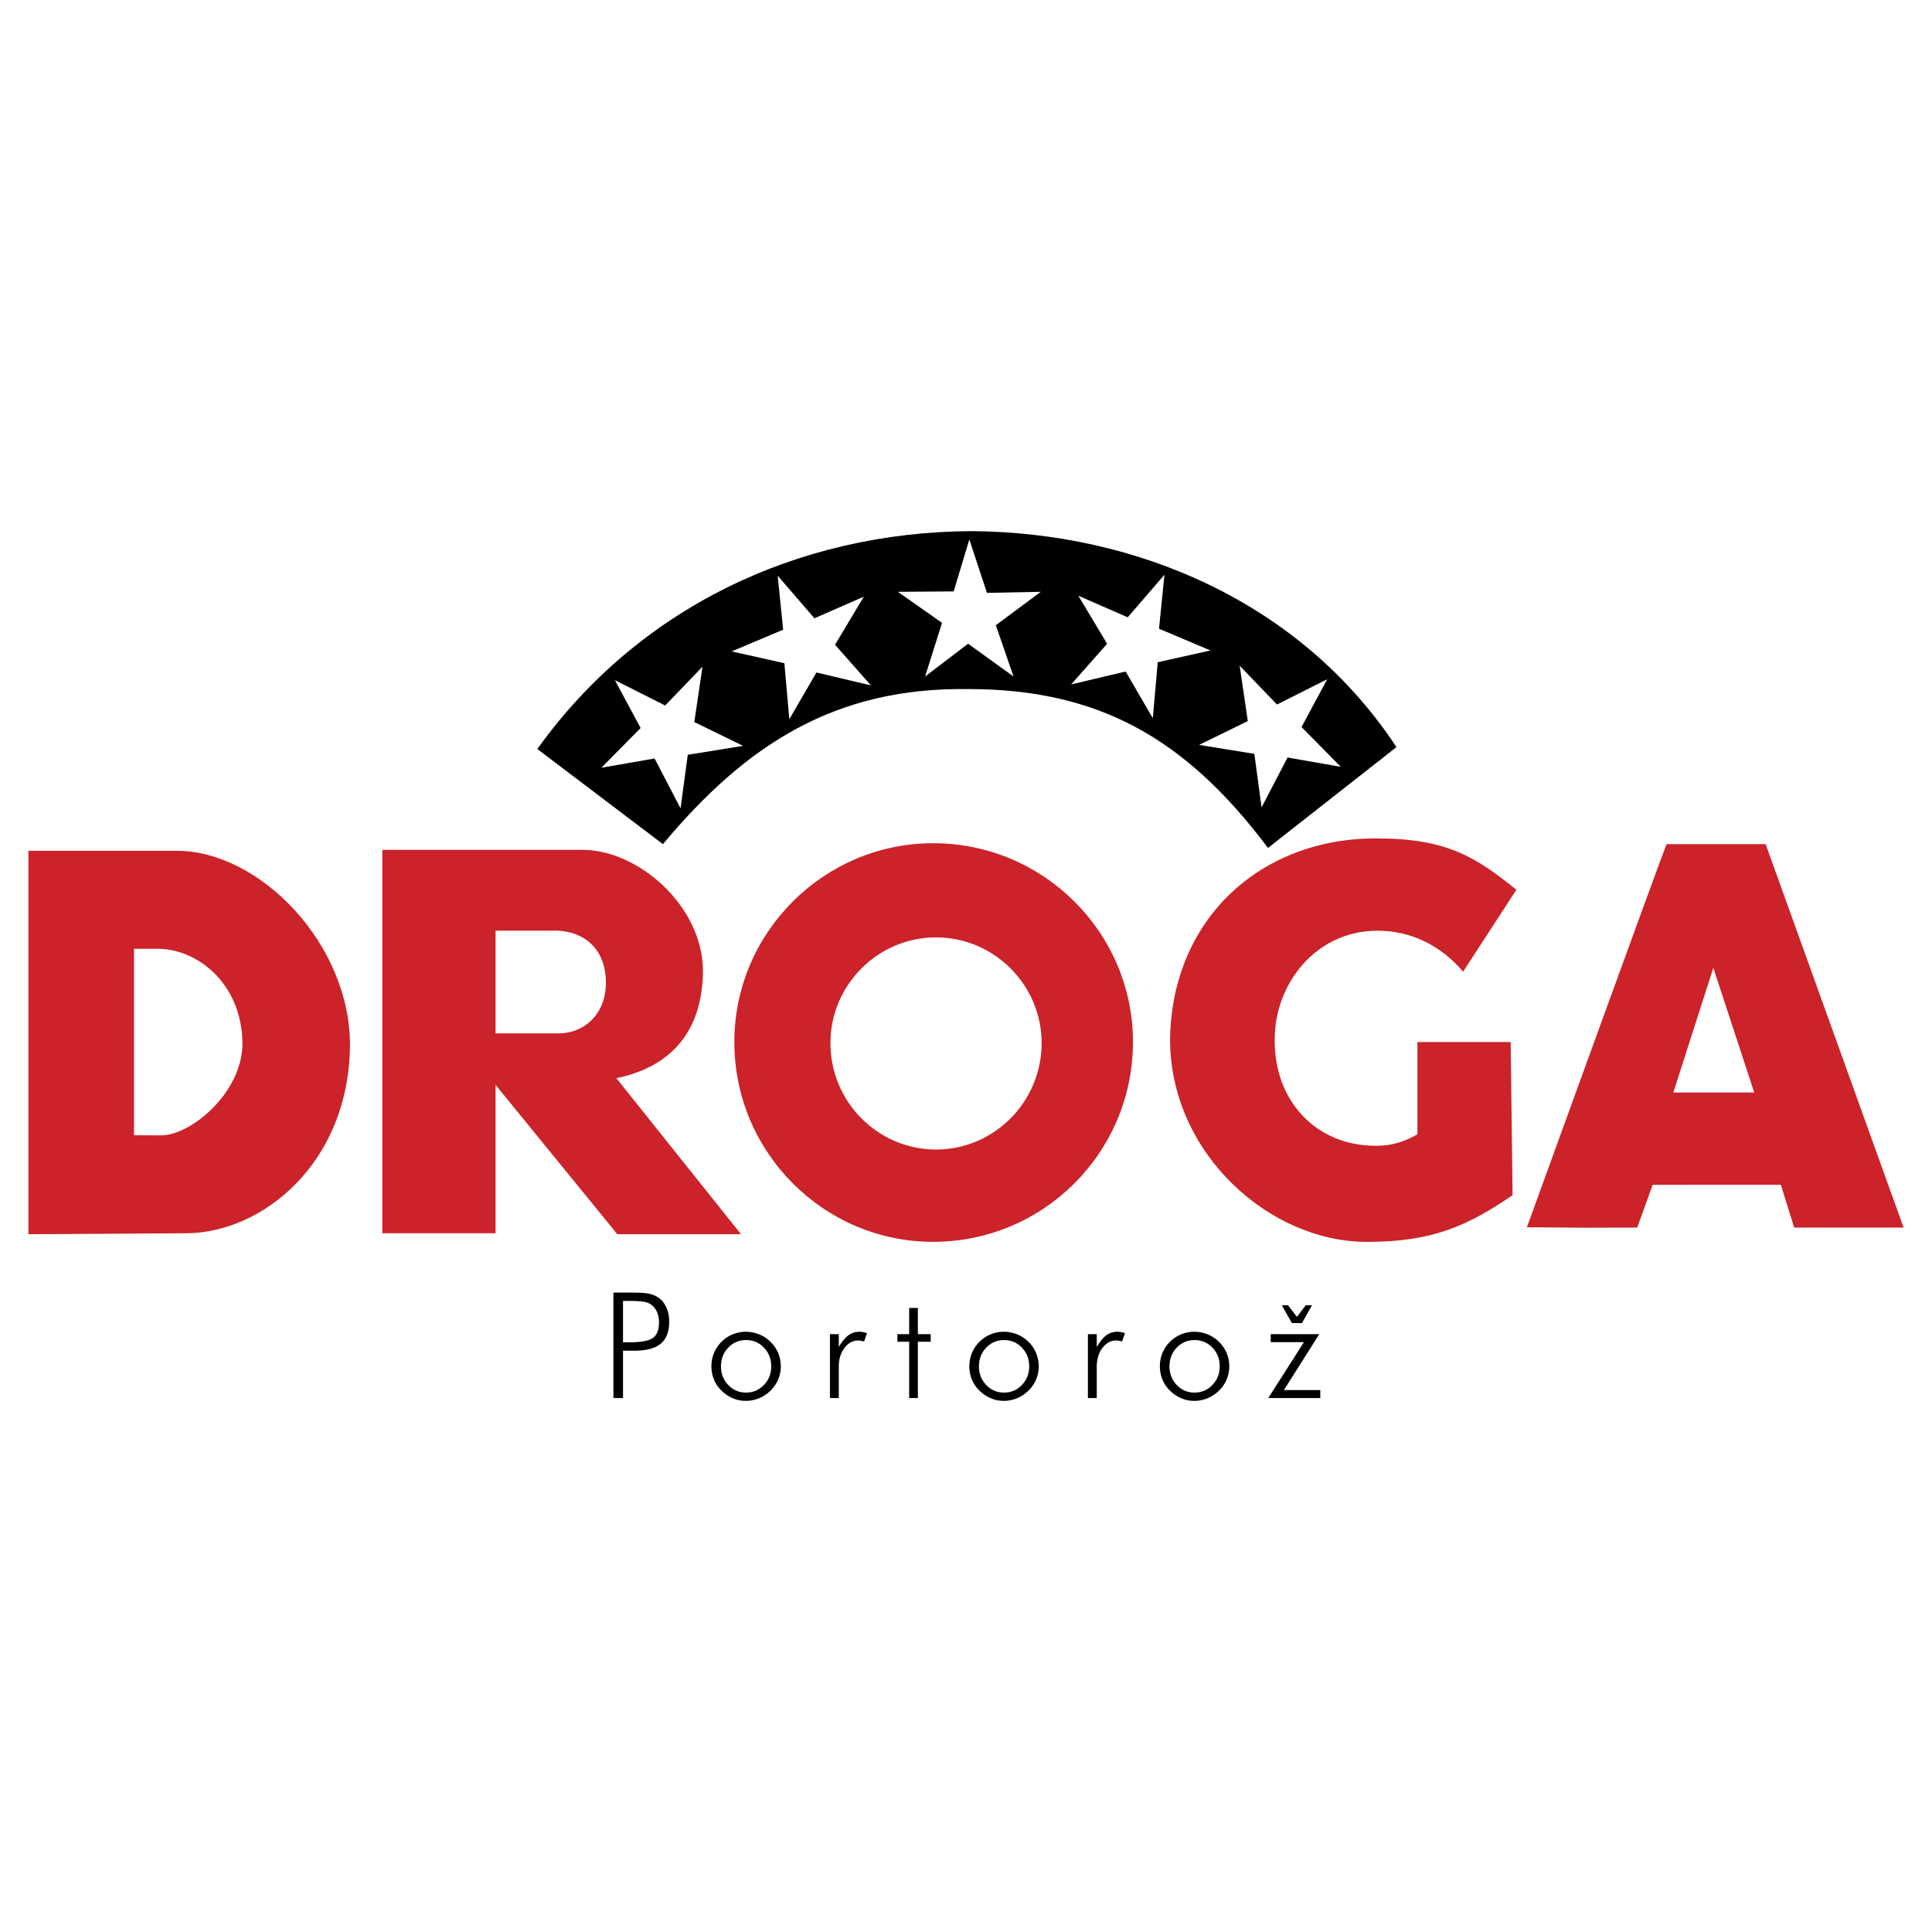
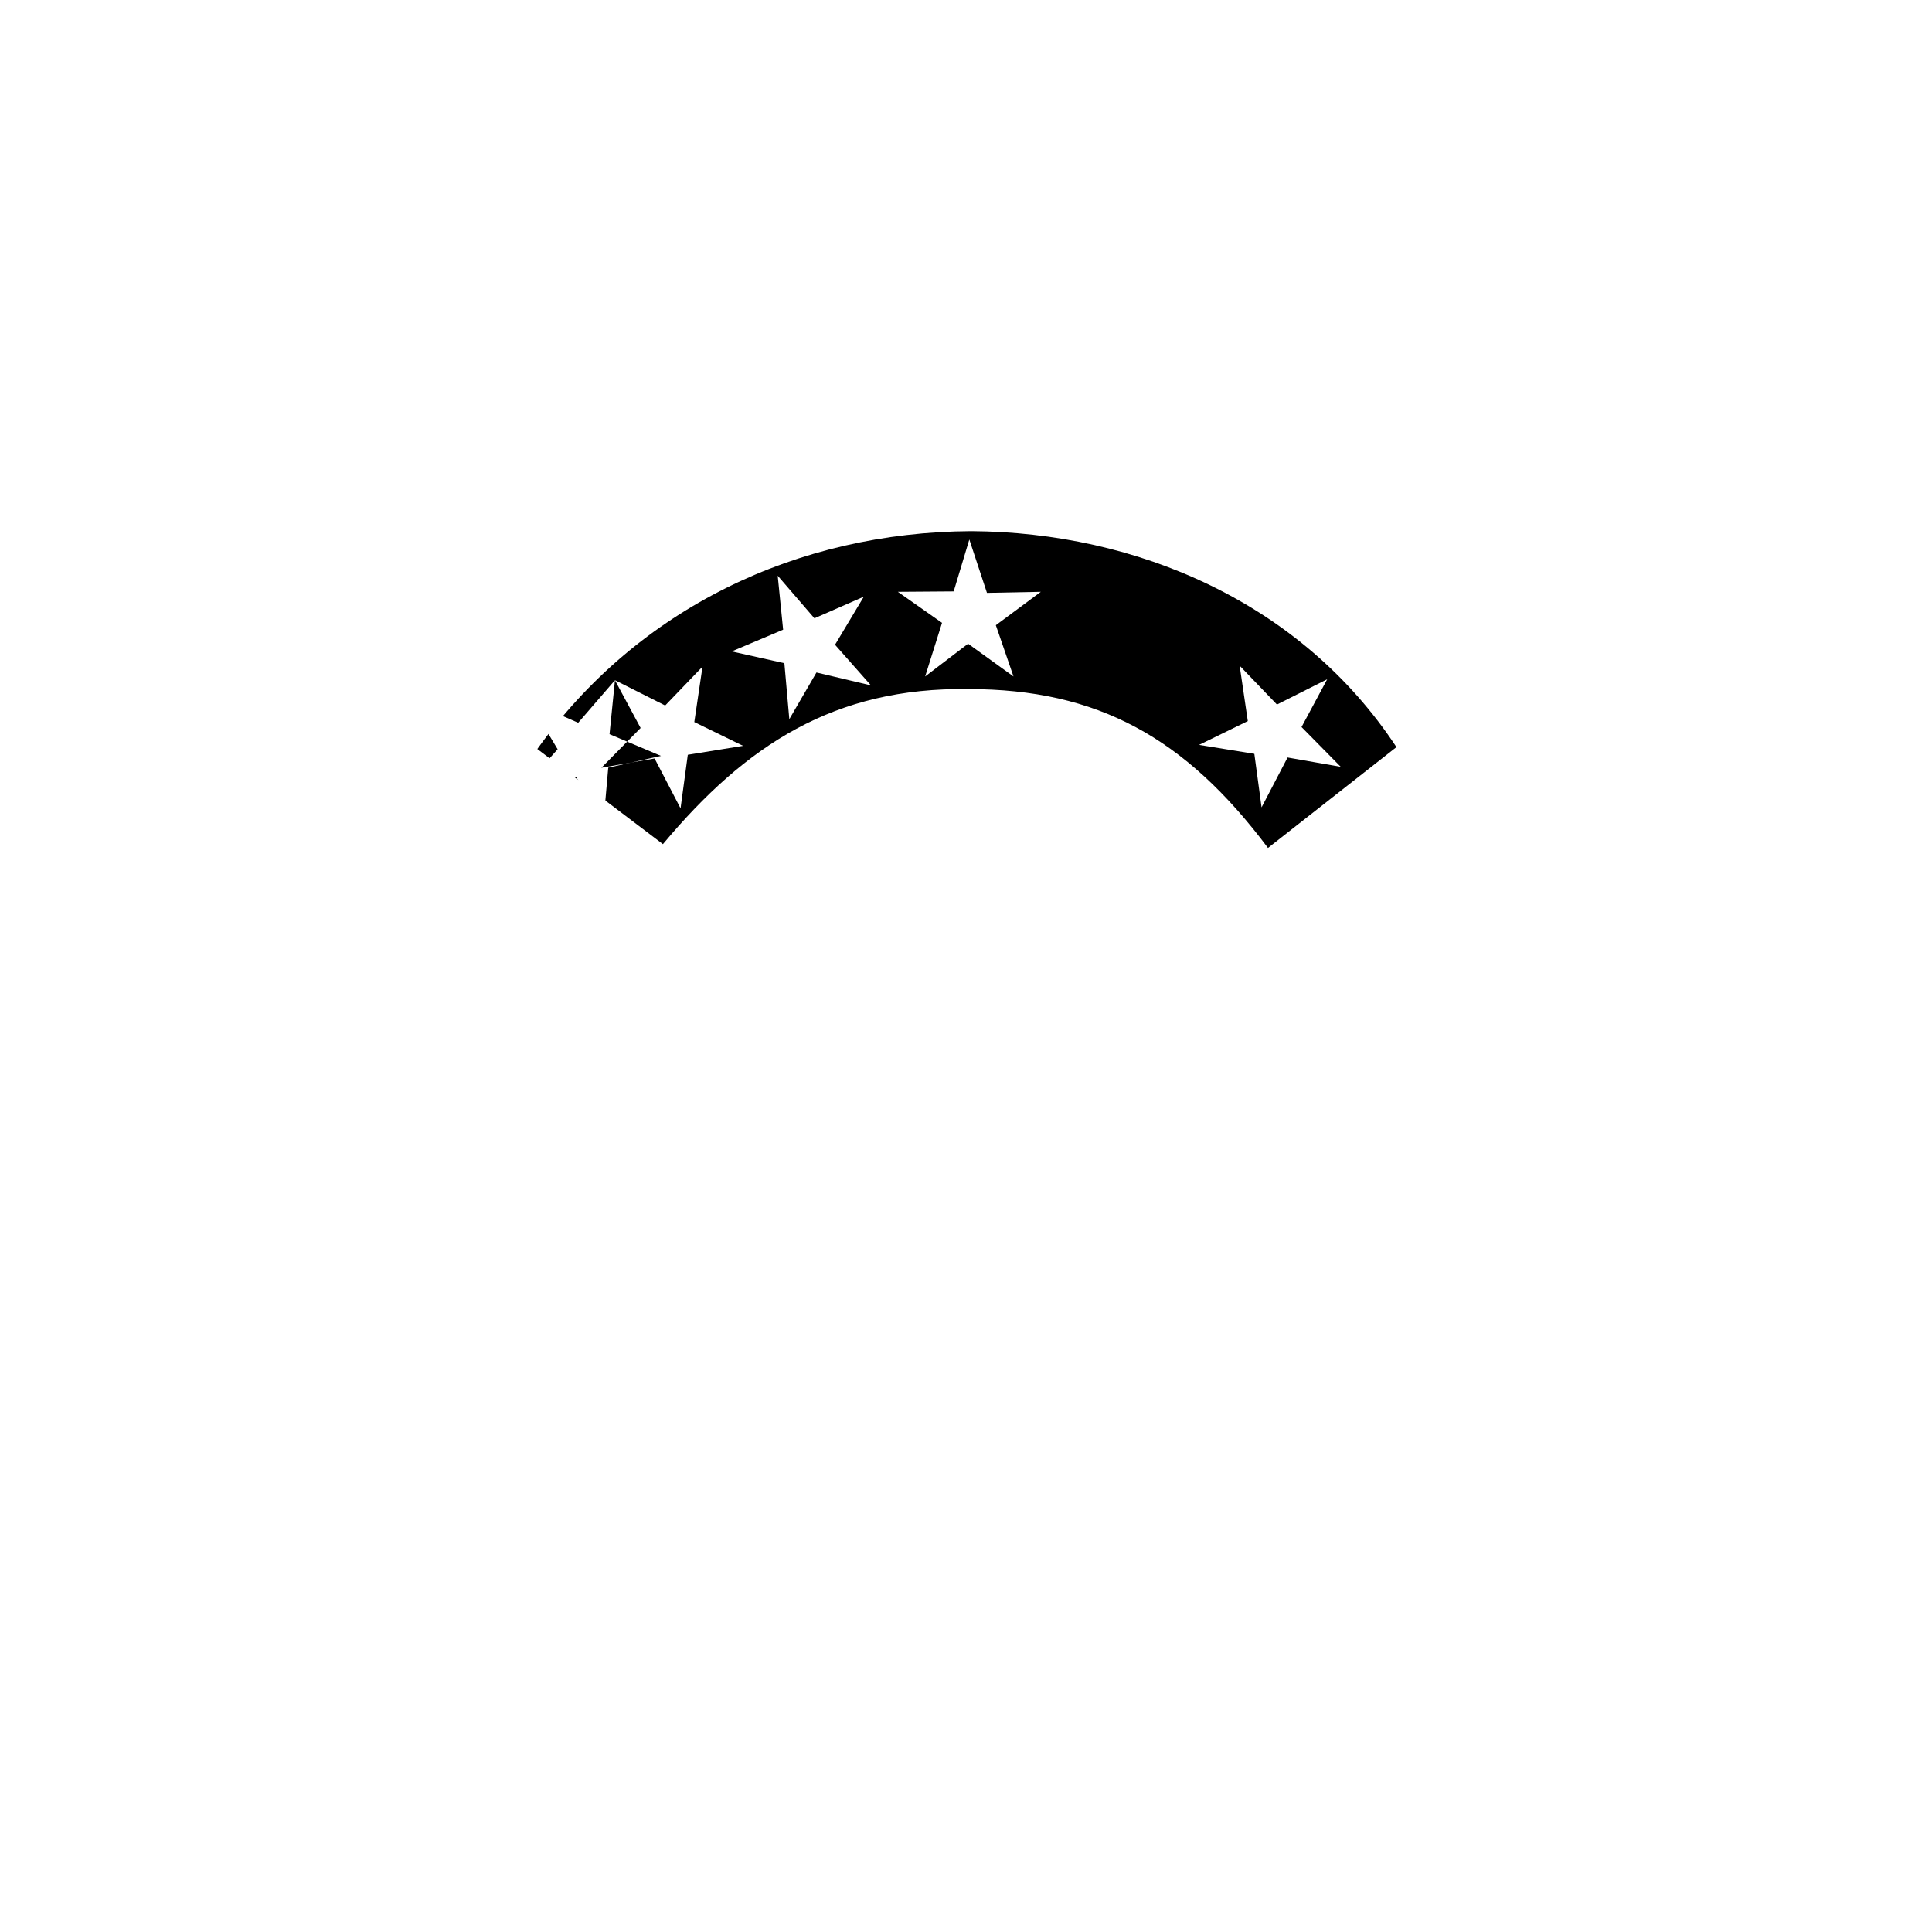
<svg xmlns="http://www.w3.org/2000/svg" width="2500" height="2500" viewBox="0 0 192.756 192.756">
  <g fill-rule="evenodd" clip-rule="evenodd">
    <path fill="#fff" d="M0 0h192.756v192.756H0V0z" />
-     <path d="M61.201 139.484v-10.523h1.919c.756 0 1.315.039 1.674.121.355.082.665.217.929.404.331.236.586.568.769.984.183.416.273.877.273 1.389 0 .998-.279 1.734-.841 2.201-.559.467-1.446.701-2.657.701h-1.109v4.723h-.957zm.957-5.564h.653c1.16 0 1.94-.148 2.341-.443.401-.293.598-.811.598-1.549 0-.309-.042-.598-.133-.859a2.07 2.07 0 0 0-.41-.697 1.51 1.51 0 0 0-.762-.447c-.322-.088-.866-.131-1.634-.131h-.653v4.126zM74.437 138.938c.698 0 1.291-.252 1.779-.758.486-.506.729-1.125.729-1.857 0-.744-.243-1.365-.726-1.869-.482-.506-1.078-.754-1.782-.754a2.36 2.36 0 0 0-1.777.754c-.483.504-.726 1.125-.726 1.869 0 .732.243 1.352.726 1.857a2.364 2.364 0 0 0 1.777.758zm-.031.826c-.456 0-.89-.088-1.306-.268a3.713 3.713 0 0 1-1.136-.773 3.193 3.193 0 0 1-.735-1.094 3.481 3.481 0 0 1-.252-1.32 3.428 3.428 0 0 1 3.428-3.439c.471 0 .917.09 1.343.262.422.17.801.42 1.132.748.331.324.583.695.757 1.113a3.431 3.431 0 0 1 .006 2.627 3.344 3.344 0 0 1-.75 1.104 3.548 3.548 0 0 1-1.145.773 3.445 3.445 0 0 1-1.342.267zM83.688 134.389c.328-.553.646-.941.959-1.172a1.8 1.8 0 0 1 1.096-.348c.125 0 .252.014.38.037.124.025.252.059.376.1l-.289.836c-.094-.031-.194-.051-.297-.072a1.564 1.564 0 0 0-.298-.027c-.532 0-.987.248-1.364.746s-.564 1.117-.564 1.861v3.135h-.884v-6.377h.884v1.281h.001zM90.707 133.863h-1.173v-.756h1.173v-2.615h.868v2.615h1.279v.756h-1.279v5.621h-.868v-5.621zM100.172 138.938c.699 0 1.295-.252 1.781-.758s.729-1.125.729-1.857c0-.744-.242-1.365-.727-1.869-.482-.506-1.078-.754-1.783-.754-.697 0-1.289.248-1.775.754-.482.504-.727 1.125-.727 1.869 0 .732.244 1.352.727 1.857a2.368 2.368 0 0 0 1.775.758zm-.026.826c-.457 0-.895-.088-1.311-.268a3.721 3.721 0 0 1-1.135-.773 3.268 3.268 0 0 1-.736-1.094 3.481 3.481 0 0 1-.252-1.32c0-.465.088-.906.262-1.324.169-.416.419-.787.738-1.105a3.425 3.425 0 0 1 2.433-1.01c.467 0 .914.09 1.338.262.426.17.803.42 1.133.748.332.324.584.695.756 1.113a3.431 3.431 0 0 1 .008 2.627 3.39 3.39 0 0 1-.75 1.104 3.562 3.562 0 0 1-1.146.773 3.433 3.433 0 0 1-1.338.267zM109.424 134.389c.328-.553.646-.941.959-1.172a1.806 1.806 0 0 1 1.098-.348c.125 0 .252.014.379.037.125.025.252.059.377.1l-.289.836a2.58 2.58 0 0 0-.297-.072 1.567 1.567 0 0 0-.299-.027c-.531 0-.986.248-1.363.746s-.564 1.117-.564 1.861v3.135h-.885v-6.377h.885v1.281h-.001zM119.18 138.938c.701 0 1.293-.252 1.779-.758s.732-1.125.732-1.857c0-.744-.244-1.365-.73-1.869-.482-.506-1.078-.754-1.781-.754-.699 0-1.291.248-1.775.754-.484.504-.725 1.125-.725 1.869 0 .732.24 1.352.725 1.857s1.075.758 1.775.758zm-.028.826c-.457 0-.895-.088-1.311-.268a3.745 3.745 0 0 1-1.135-.773 3.2 3.2 0 0 1-.732-1.094 3.462 3.462 0 0 1-.252-1.32c0-.465.084-.906.258-1.324a3.36 3.36 0 0 1 .742-1.105 3.422 3.422 0 0 1 2.429-1.01c.471 0 .916.09 1.338.262.426.17.803.42 1.133.748a3.364 3.364 0 0 1 1.022 2.429c0 .459-.086.895-.258 1.311a3.384 3.384 0 0 1-.748 1.104 3.528 3.528 0 0 1-1.148.773 3.43 3.43 0 0 1-1.338.267zM126.535 139.484l3.559-5.578h-3.313v-.799h4.844l-3.529 5.579h3.629v.798h-5.19zM127.887 130.225h.619l.89 1.16.877-1.16h.629l-1.006 1.779h-1.005l-1.004-1.779z" />
-     <path d="M2.834 123.137V84.884h14.809c8.258 0 17.369 9.303 17.275 19.555-.191 11.676-8.731 18.508-16.233 18.602l-15.851.096zm13.285-9.862c2.846 0 8.072-4.186 8.072-9.215-.094-6.078-4.65-9.494-8.637-9.4H13.37v18.605l2.749.01zM61.59 123.137l-12.148-14.9v14.805H38.144V84.79h20.123c5.507.094 11.769 5.601 11.866 11.96 0 6.453-3.514 9.777-8.638 10.82l12.434 15.566H61.59v.001zM55.707 103.1c2.654 0 4.744-1.992 4.744-5.027 0-3.515-2.277-5.127-4.841-5.222h-6.168V103.1h6.265zM93.103 123.898c-10.915 0-19.838-8.926-19.838-19.936 0-10.915 8.923-19.835 19.838-19.835 11.013 0 19.933 8.92 19.933 19.835-.001 11.011-8.921 19.936-19.933 19.936zm.285-9.209c5.788 0 10.536-4.746 10.536-10.629 0-5.791-4.748-10.539-10.536-10.539-5.792 0-10.536 4.748-10.536 10.539.001 5.883 4.744 10.629 10.536 10.629zM151.289 88.775c-3.986-3.226-6.93-5.124-13.857-5.124-11.488-.094-20.504 7.878-20.695 20.027 0 11.486 10.062 20.314 19.744 20.221 6.455 0 9.969-1.615 14.43-4.652l-.191-15.283h-9.303v9.209c-1.326.76-2.656 1.139-3.984 1.139-6.172.094-10.348-4.557-10.254-10.633 0-5.504 4.082-10.821 10.254-10.821 3.416 0 6.357 1.522 8.541 4.085l5.315-8.168zM158.006 122.488l-5.666-.045c.424-1.156 13.854-38.224 13.943-38.224h9.875l13.764 38.255h-10.918l-1.328-4.273-12.789.006-1.543 4.268-5.338.013zm17.012-13.492l-4.08-12.435-3.988 12.435h8.068z" fill="#cc2229" />
    <path d="M53.609 74.729C63.673 60.683 79.524 53.09 96.893 52.992c16.515.098 32.937 7.119 42.431 21.548l-12.816 10.059c-8.258-11.009-16.99-15.85-29.9-15.85-13.381-.188-22.21 5.6-30.468 15.471l-12.531-9.491z" />
-     <path fill="#fff" d="M96.71 53.824l1.759 5.327 5.373-.106-4.487 3.331 1.762 5.115-4.531-3.268-4.285 3.268 1.685-5.351-4.409-3.095 5.572-.04 1.561-5.181zM77.592 57.438l3.663 4.249 4.926-2.156-2.87 4.795 3.584 4.055-5.437-1.288-2.708 4.659-.493-5.585L73 64.992l5.133-2.169-.541-5.385zM61.353 67.864l5.011 2.524 3.724-3.875-.817 5.528 4.865 2.372-5.515.892-.723 5.342-2.59-4.974-5.309.926 3.915-3.967-2.561-4.768zM116.176 57.344l-3.666 4.246-4.924-2.153 2.871 4.795-3.588 4.052 5.438-1.285 2.709 4.659.492-5.589 5.26-1.172-5.133-2.168.541-5.385zM132.414 67.77l-5.012 2.521-3.722-3.875.814 5.527-4.863 2.375 5.515.893.721 5.339 2.594-4.974 5.305.929-3.912-3.969 2.56-4.766z" />
+     <path fill="#fff" d="M96.71 53.824l1.759 5.327 5.373-.106-4.487 3.331 1.762 5.115-4.531-3.268-4.285 3.268 1.685-5.351-4.409-3.095 5.572-.04 1.561-5.181zM77.592 57.438l3.663 4.249 4.926-2.156-2.87 4.795 3.584 4.055-5.437-1.288-2.708 4.659-.493-5.585L73 64.992l5.133-2.169-.541-5.385zM61.353 67.864l5.011 2.524 3.724-3.875-.817 5.528 4.865 2.372-5.515.892-.723 5.342-2.59-4.974-5.309.926 3.915-3.967-2.561-4.768zl-3.666 4.246-4.924-2.153 2.871 4.795-3.588 4.052 5.438-1.285 2.709 4.659.492-5.589 5.26-1.172-5.133-2.168.541-5.385zM132.414 67.77l-5.012 2.521-3.722-3.875.814 5.527-4.863 2.375 5.515.893.721 5.339 2.594-4.974 5.305.929-3.912-3.969 2.56-4.766z" />
  </g>
</svg>